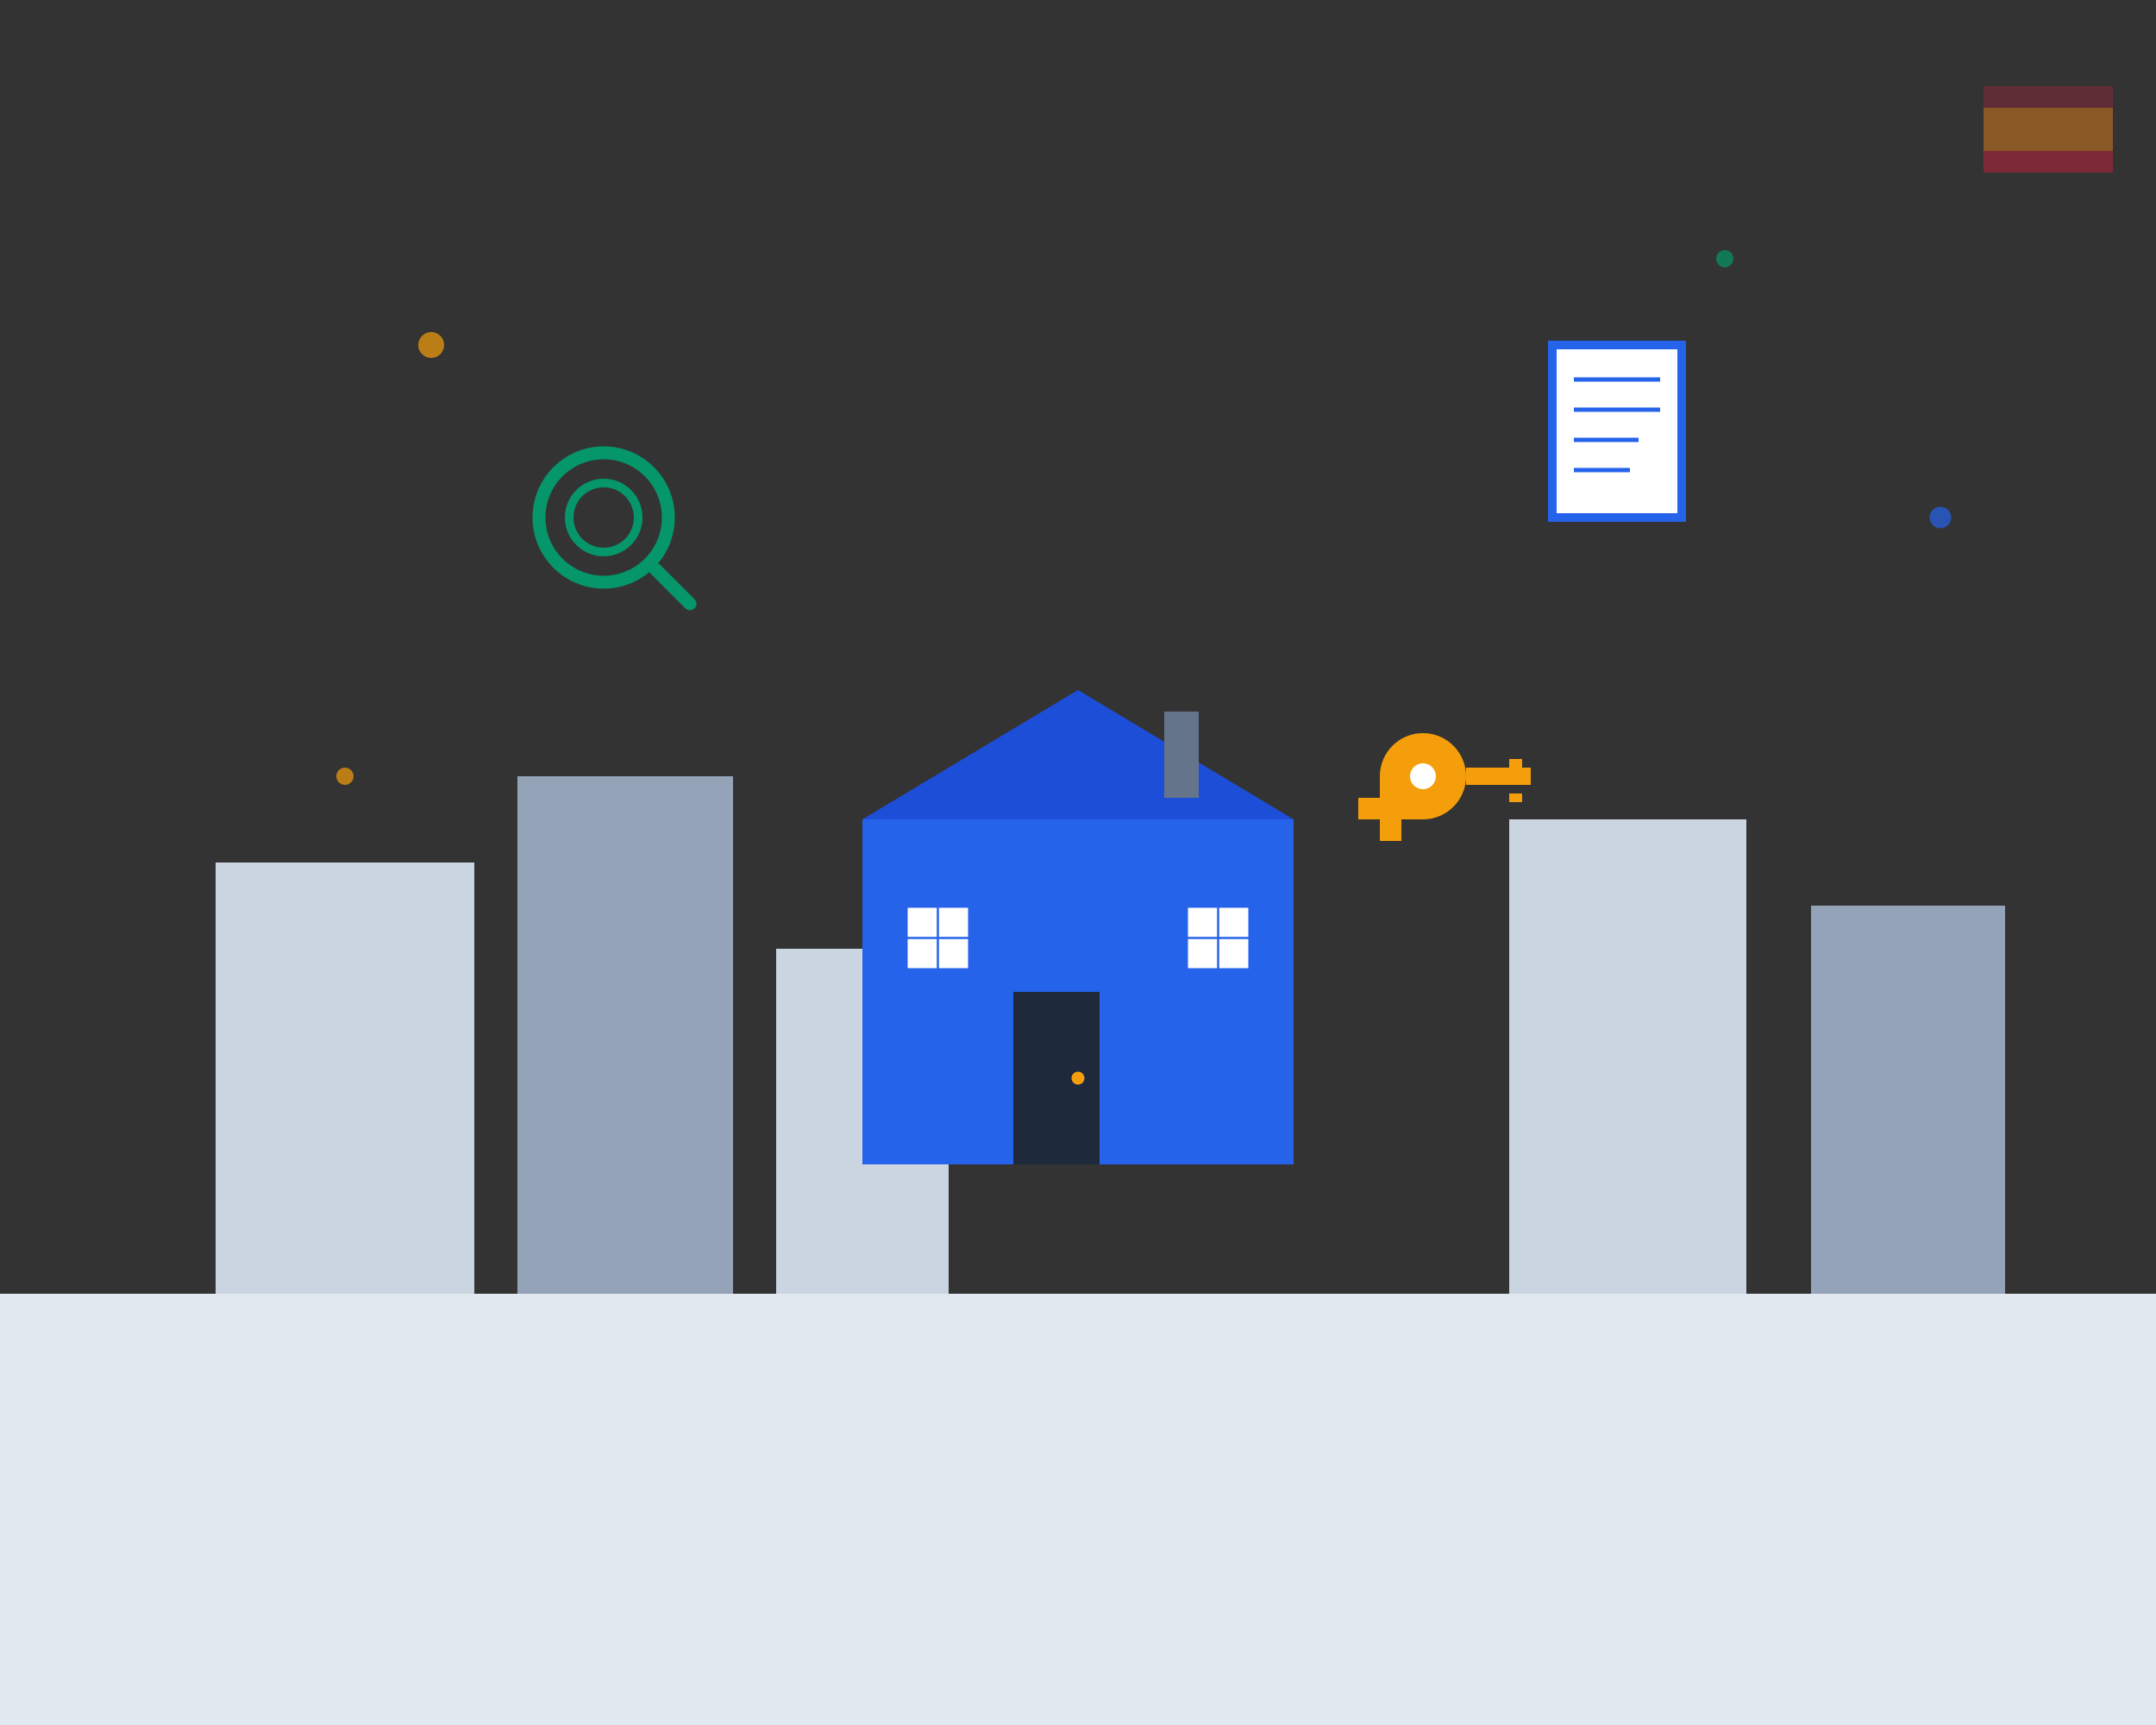
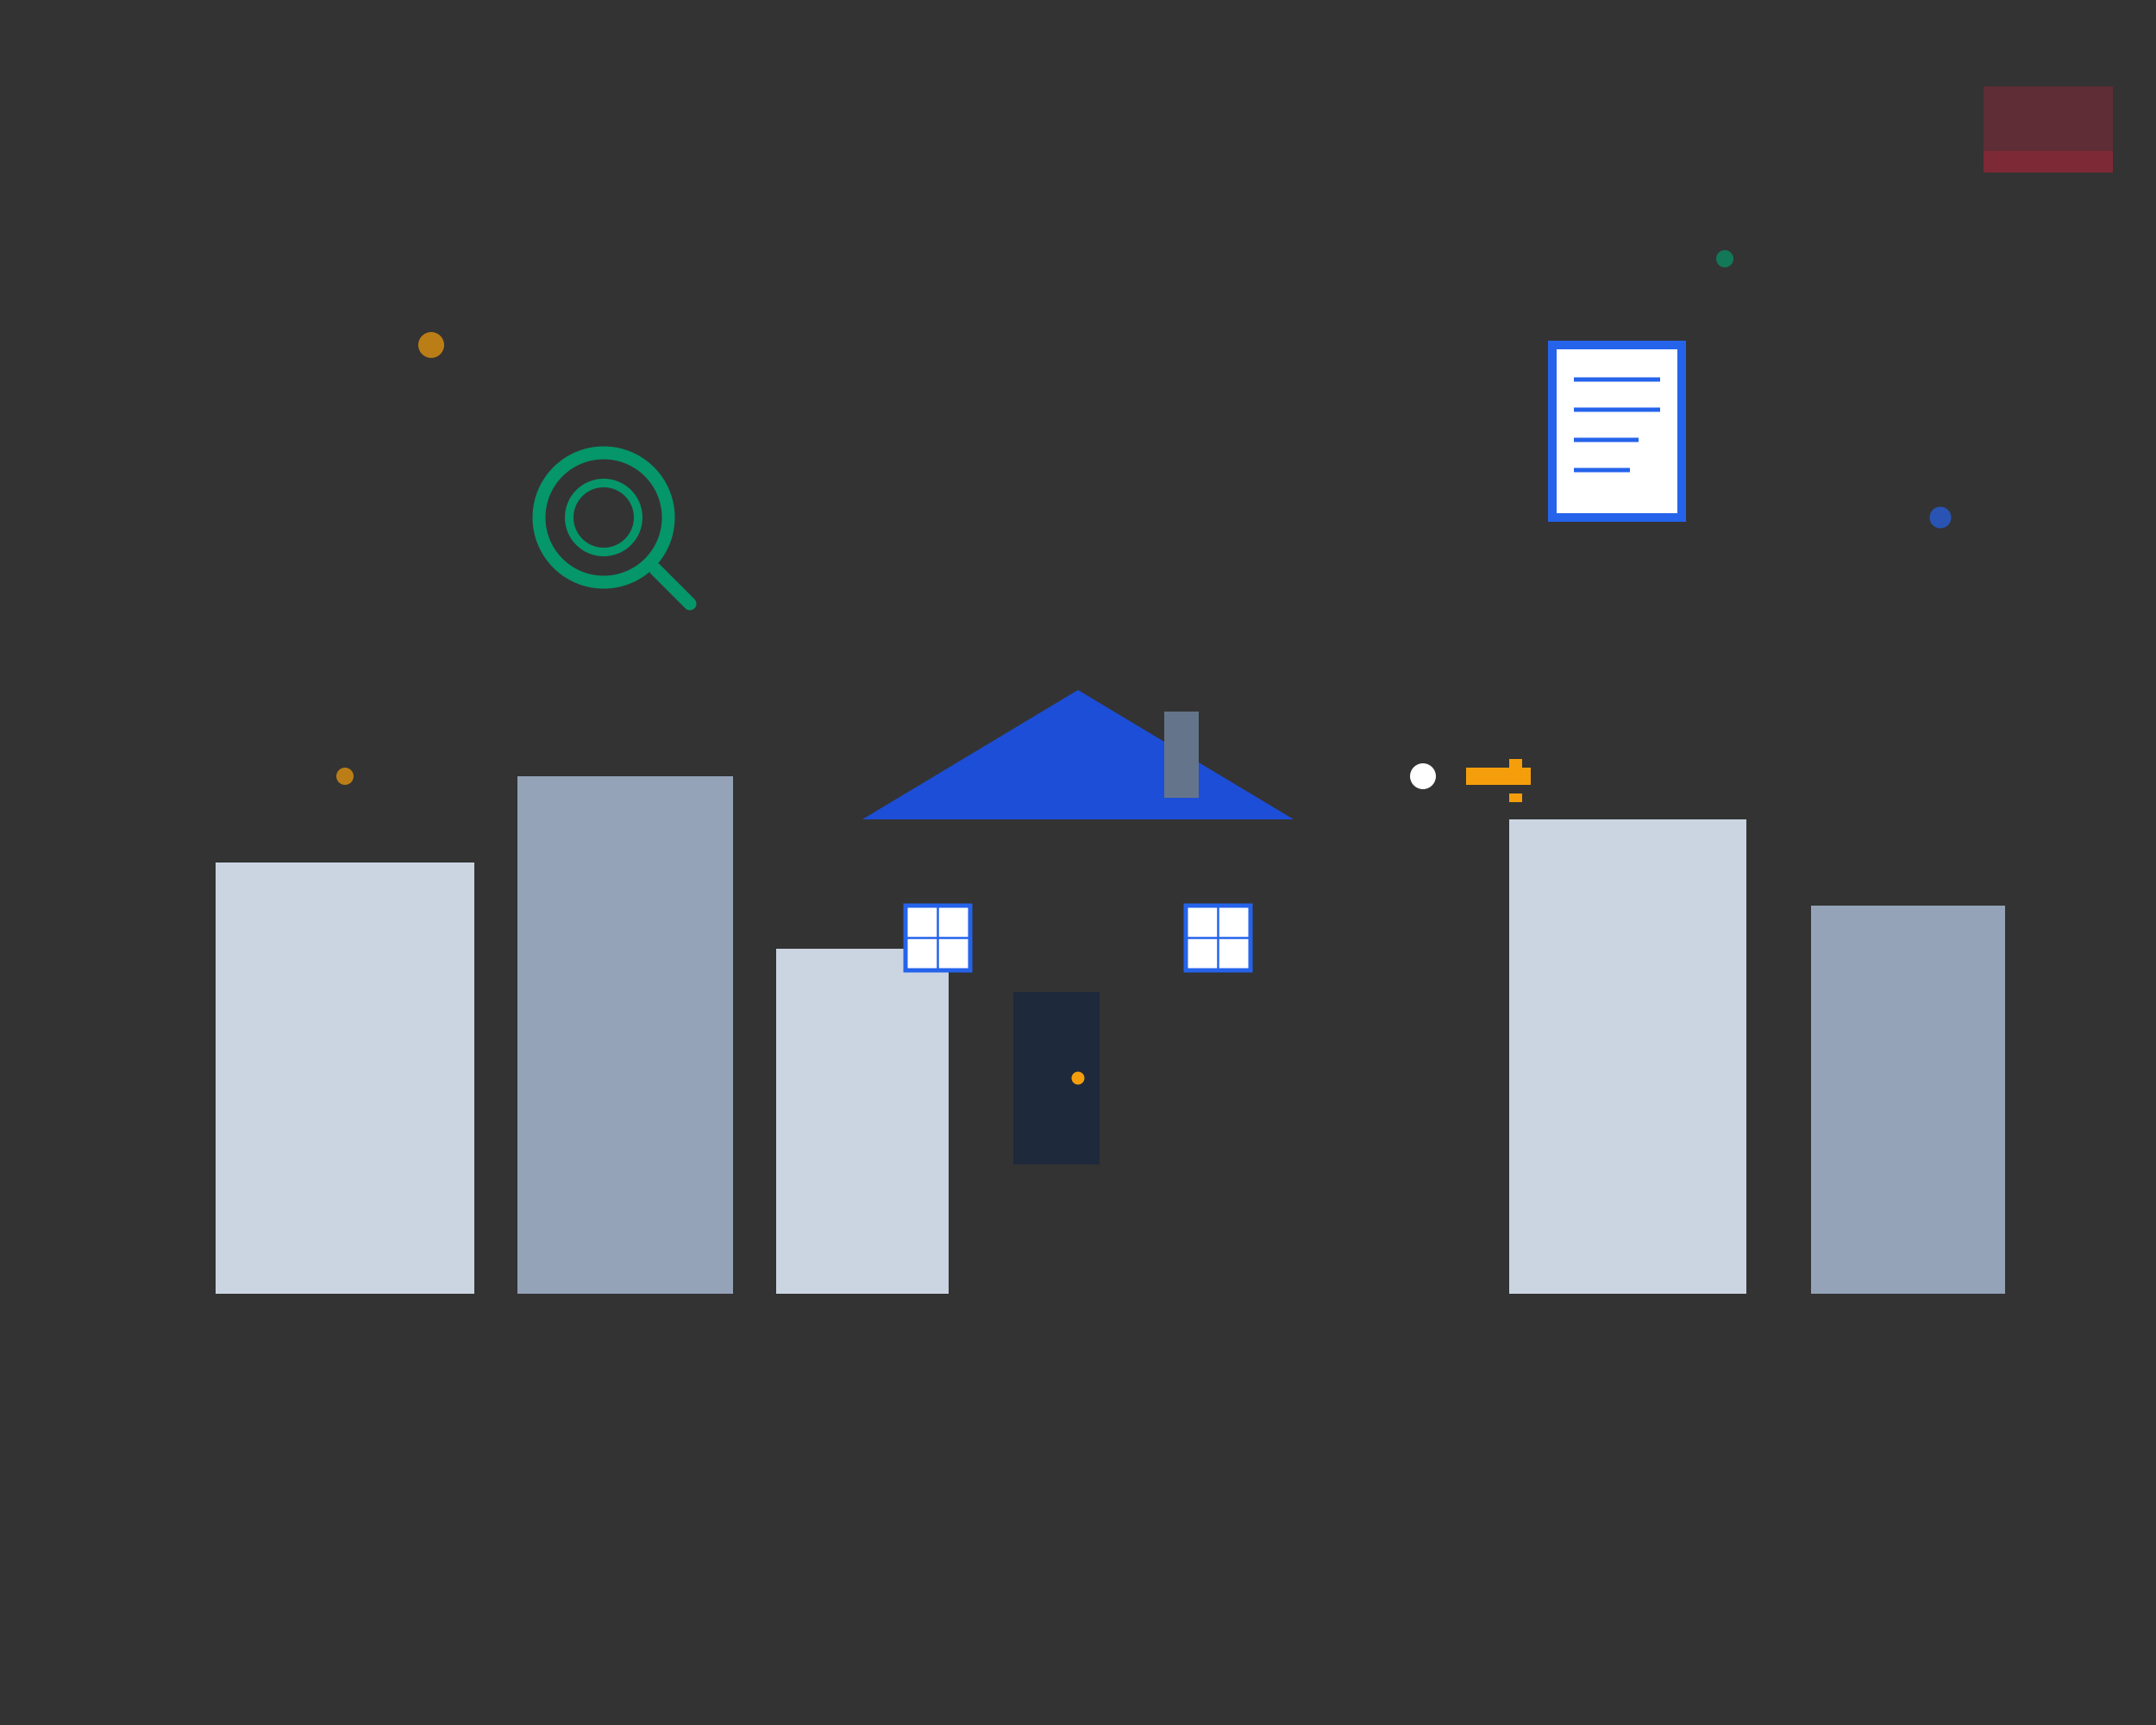
<svg xmlns="http://www.w3.org/2000/svg" width="500" height="400" viewBox="0 0 500 400" fill="none">
  <rect x="0" y="0" width="500" height="400" fill="#333333" stroke="none" />
-   <rect x="0" y="300" width="500" height="100" fill="#e2e8f0" />
  <rect x="50" y="200" width="60" height="100" fill="#cbd5e1" />
  <rect x="120" y="180" width="50" height="120" fill="#94a3b8" />
  <rect x="180" y="220" width="40" height="80" fill="#cbd5e1" />
  <rect x="350" y="190" width="55" height="110" fill="#cbd5e1" />
  <rect x="420" y="210" width="45" height="90" fill="#94a3b8" />
  <g transform="translate(200, 150)">
-     <rect x="0" y="40" width="100" height="80" fill="#2563eb" />
    <polygon points="0,40 50,10 100,40" fill="#1d4ed8" />
    <rect x="35" y="80" width="20" height="40" fill="#1e293b" />
    <circle cx="50" cy="100" r="1.5" fill="#f59e0b" />
    <rect x="10" y="60" width="15" height="15" fill="#ffffff" />
    <rect x="75" y="60" width="15" height="15" fill="#ffffff" />
    <rect x="10" y="60" width="15" height="15" fill="none" stroke="#2563eb" stroke-width="1" />
    <rect x="75" y="60" width="15" height="15" fill="none" stroke="#2563eb" stroke-width="1" />
    <line x1="17.5" y1="60" x2="17.5" y2="75" stroke="#2563eb" stroke-width="0.5" />
    <line x1="10" y1="67.5" x2="25" y2="67.5" stroke="#2563eb" stroke-width="0.5" />
    <line x1="82.5" y1="60" x2="82.5" y2="75" stroke="#2563eb" stroke-width="0.5" />
    <line x1="75" y1="67.5" x2="90" y2="67.5" stroke="#2563eb" stroke-width="0.5" />
    <rect x="70" y="15" width="8" height="20" fill="#64748b" />
  </g>
  <g transform="translate(320, 170)">
-     <path d="M0 10C0 4.477 4.477 0 10 0C15.523 0 20 4.477 20 10C20 15.523 15.523 20 10 20H5V25H0V20H-5V15H0V10Z" fill="#f59e0b" />
    <circle cx="10" cy="10" r="3" fill="#ffffff" />
    <rect x="20" y="8" width="15" height="4" fill="#f59e0b" />
    <rect x="30" y="6" width="3" height="2" fill="#f59e0b" />
    <rect x="30" y="14" width="3" height="2" fill="#f59e0b" />
  </g>
  <g transform="translate(120, 100)">
    <circle cx="20" cy="20" r="15" fill="none" stroke="#059669" stroke-width="3" />
    <circle cx="20" cy="20" r="8" fill="none" stroke="#059669" stroke-width="2" />
    <line x1="32" y1="32" x2="40" y2="40" stroke="#059669" stroke-width="3" stroke-linecap="round" />
  </g>
  <g transform="translate(360, 80)">
    <rect x="0" y="0" width="30" height="40" fill="#ffffff" stroke="#2563eb" stroke-width="2" />
    <line x1="5" y1="8" x2="25" y2="8" stroke="#2563eb" stroke-width="1" />
    <line x1="5" y1="15" x2="25" y2="15" stroke="#2563eb" stroke-width="1" />
    <line x1="5" y1="22" x2="20" y2="22" stroke="#2563eb" stroke-width="1" />
    <line x1="5" y1="29" x2="18" y2="29" stroke="#2563eb" stroke-width="1" />
  </g>
  <circle cx="100" cy="80" r="3" fill="#f59e0b" opacity="0.7" />
  <circle cx="400" cy="60" r="2" fill="#059669" opacity="0.7" />
  <circle cx="450" cy="120" r="2.5" fill="#2563eb" opacity="0.7" />
  <circle cx="80" cy="180" r="2" fill="#f59e0b" opacity="0.7" />
  <rect x="460" y="20" width="30" height="20" fill="#c41e3a" opacity="0.3" />
-   <rect x="460" y="25" width="30" height="10" fill="#f1bf00" opacity="0.3" />
  <rect x="460" y="35" width="30" height="5" fill="#c41e3a" opacity="0.3" />
</svg>